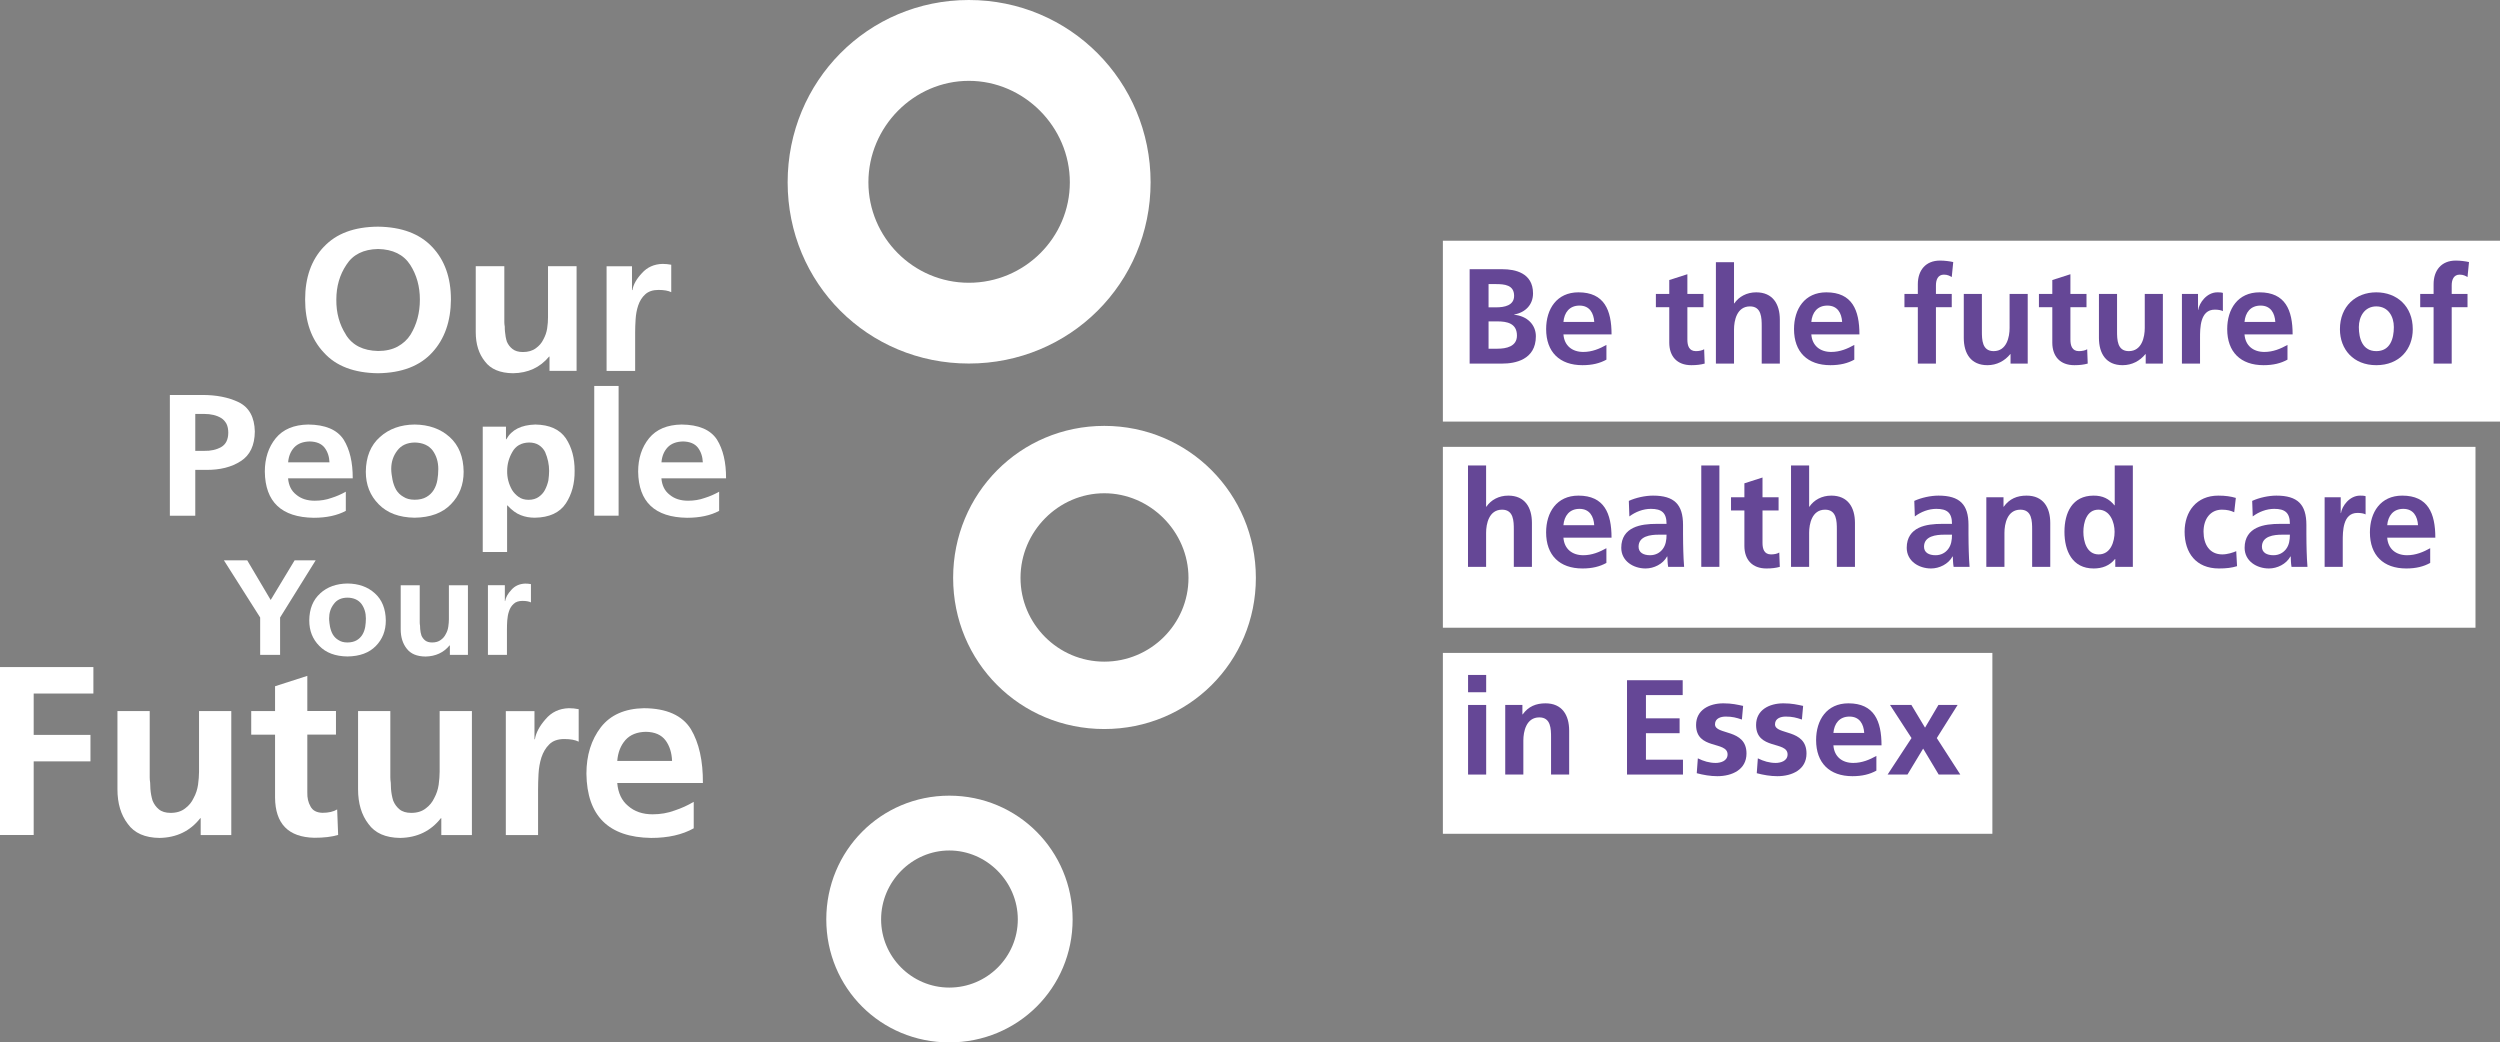
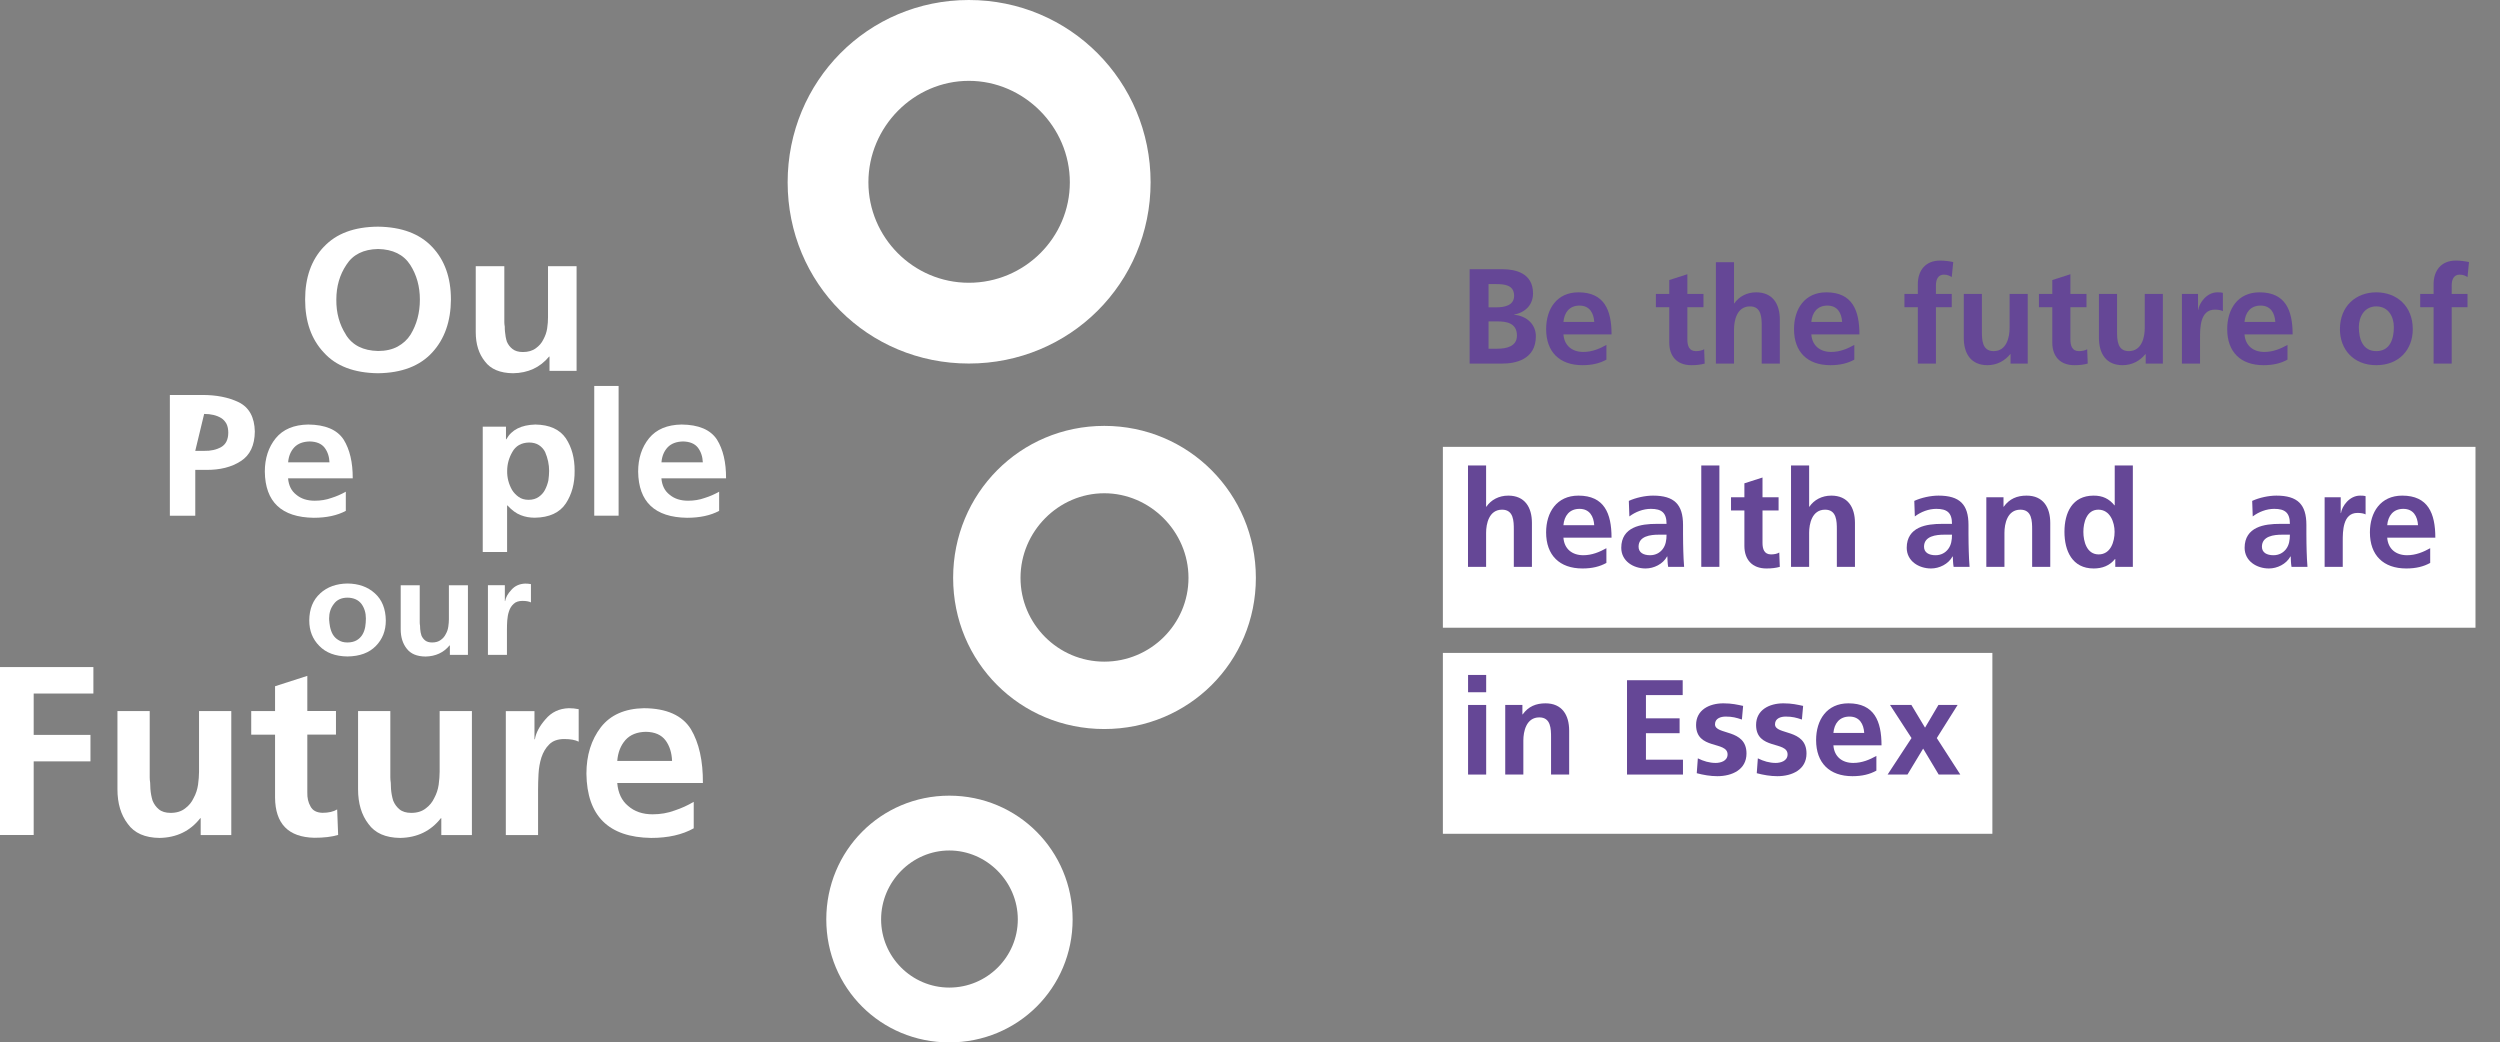
<svg xmlns="http://www.w3.org/2000/svg" width="283px" height="118px" viewBox="0 0 283 118" version="1.1">
  <rect x="0" y="0" width="283" height="118" fill="#808080" stroke="none" />
  <title>M+SEH+CP_Our-People-Your-Future+Strapline_Logo_WHT_Col-circles_RGB_2024 Copy</title>
  <g id="Symbols" stroke="none" stroke-width="1" fill="none" fill-rule="evenodd">
    <g id="Footer/Footer" transform="translate(-100, -41)" fill-rule="nonzero">
      <g id="M+SEH+CP_Our-People-Your-Future+Strapline_Logo_WHT_Col-circles_RGB_2024-Copy" transform="translate(100, 41)">
        <g id="Group" transform="translate(0, 25.659)" fill="#FFFFFF">
          <g transform="translate(34.541, 0)">
            <path d="M2.128,2.273 C3.524,0.775 5.567,0.017 8.256,0 C10.929,0.034 12.972,0.8 14.385,2.299 C15.798,3.788 16.504,5.772 16.504,8.249 C16.487,10.718 15.789,12.71 14.402,14.225 C12.989,15.775 10.938,16.558 8.248,16.592 C5.541,16.558 3.498,15.783 2.119,14.251 C0.706,12.753 0,10.752 0,8.249 C0,5.746 0.706,3.763 2.119,2.273 L2.128,2.273 Z M4.613,12.233 C5.354,13.425 6.571,14.038 8.256,14.072 C9.125,14.072 9.865,13.902 10.478,13.57 C11.091,13.229 11.576,12.787 11.925,12.233 C12.631,11.084 12.989,9.756 12.989,8.258 C12.989,6.759 12.623,5.465 11.899,4.325 C11.142,3.158 9.925,2.562 8.256,2.528 C6.597,2.562 5.405,3.158 4.664,4.325 C3.907,5.457 3.532,6.768 3.532,8.258 C3.515,9.756 3.881,11.084 4.622,12.233 L4.613,12.233 Z" id="Shape" />
            <path d="M30.728,16.32 L27.663,16.32 L27.663,14.711 L27.612,14.711 C26.599,15.937 25.237,16.566 23.535,16.592 C22.071,16.575 21.007,16.132 20.352,15.255 C19.662,14.396 19.313,13.297 19.313,11.944 L19.313,4.478 L22.548,4.478 L22.548,10.795 C22.548,10.965 22.565,11.135 22.599,11.322 C22.599,11.51 22.599,11.697 22.624,11.893 C22.658,12.293 22.726,12.667 22.837,13.017 C22.982,13.357 23.195,13.629 23.467,13.842 C23.756,14.072 24.148,14.191 24.65,14.191 C25.246,14.191 25.74,14.047 26.123,13.757 C26.489,13.493 26.778,13.17 26.965,12.77 C27.187,12.37 27.331,11.952 27.399,11.51 C27.468,11.067 27.493,10.65 27.493,10.267 L27.493,4.478 L30.728,4.478 L30.728,16.311 L30.728,16.32 Z" id="Path" />
-             <path d="M34.132,4.486 L37.001,4.486 L37.001,7.177 L37.052,7.177 C37.145,6.564 37.503,5.925 38.116,5.27 C38.712,4.597 39.495,4.24 40.457,4.214 C40.78,4.214 41.112,4.248 41.444,4.308 L41.444,7.415 C41.103,7.245 40.627,7.16 39.997,7.16 C39.367,7.16 38.856,7.33 38.499,7.662 C38.141,7.985 37.877,8.402 37.699,8.93 C37.537,9.424 37.443,9.943 37.409,10.497 C37.375,11.033 37.358,11.527 37.358,11.986 L37.358,16.328 L34.124,16.328 L34.124,4.495 L34.132,4.486 Z" id="Path" />
          </g>
          <g transform="translate(19.228, 18.031)">
-             <path d="M0,1.022 L3.635,1.022 C5.252,1.013 6.639,1.285 7.805,1.847 C8.98,2.435 9.584,3.541 9.618,5.159 C9.601,6.725 9.074,7.841 8.035,8.505 C6.997,9.186 5.677,9.518 4.086,9.501 L2.877,9.501 L2.877,14.694 L0,14.694 L0,1.03 L0,1.022 Z M2.877,7.347 L3.881,7.347 C4.639,7.364 5.277,7.219 5.814,6.913 C6.333,6.615 6.605,6.078 6.614,5.304 C6.614,4.904 6.546,4.563 6.409,4.282 C6.256,4.01 6.06,3.788 5.814,3.635 C5.294,3.32 4.647,3.167 3.881,3.167 L2.877,3.167 L2.877,7.338 L2.877,7.347 Z" id="Shape" />
+             <path d="M0,1.022 L3.635,1.022 C5.252,1.013 6.639,1.285 7.805,1.847 C8.98,2.435 9.584,3.541 9.618,5.159 C9.601,6.725 9.074,7.841 8.035,8.505 C6.997,9.186 5.677,9.518 4.086,9.501 L2.877,9.501 L2.877,14.694 L0,14.694 L0,1.03 L0,1.022 Z M2.877,7.347 L3.881,7.347 C4.639,7.364 5.277,7.219 5.814,6.913 C6.333,6.615 6.605,6.078 6.614,5.304 C6.614,4.904 6.546,4.563 6.409,4.282 C6.256,4.01 6.06,3.788 5.814,3.635 C5.294,3.32 4.647,3.167 3.881,3.167 L2.877,7.338 L2.877,7.347 Z" id="Shape" />
            <path d="M19.918,14.14 C18.947,14.66 17.73,14.923 16.283,14.923 C12.64,14.872 10.793,13.127 10.75,9.696 C10.75,8.198 11.159,6.938 11.985,5.917 C12.81,4.912 14.036,4.393 15.662,4.367 C17.594,4.384 18.93,4.946 19.671,6.07 C20.369,7.194 20.709,8.658 20.701,10.454 L13.381,10.454 C13.449,11.263 13.755,11.884 14.308,12.31 C14.853,12.77 15.551,12.991 16.402,12.991 C17.075,12.991 17.705,12.889 18.292,12.676 C18.871,12.497 19.407,12.259 19.918,11.969 L19.918,14.123 L19.918,14.14 Z M18.071,8.658 C18.045,7.994 17.858,7.44 17.517,6.989 C17.16,6.53 16.598,6.3 15.832,6.283 C15.074,6.3 14.496,6.521 14.087,6.947 C13.678,7.389 13.44,7.96 13.389,8.649 L18.079,8.649 L18.071,8.658 Z" id="Shape" />
-             <path d="M23.782,5.78 C24.812,4.852 26.123,4.384 27.706,4.367 C29.323,4.384 30.642,4.852 31.672,5.78 C32.711,6.717 33.239,8.028 33.256,9.713 C33.256,11.186 32.779,12.412 31.817,13.391 C30.855,14.387 29.485,14.889 27.706,14.915 C25.952,14.889 24.599,14.379 23.637,13.391 C22.667,12.412 22.182,11.186 22.182,9.713 C22.199,8.028 22.726,6.717 23.782,5.78 Z M25.101,9.986 C25.127,10.207 25.161,10.42 25.203,10.616 C25.289,11.033 25.425,11.416 25.612,11.748 C25.816,12.089 26.089,12.352 26.438,12.548 C26.77,12.77 27.195,12.88 27.714,12.88 C28.234,12.88 28.693,12.778 29.051,12.565 C29.391,12.37 29.664,12.106 29.876,11.765 C30.081,11.425 30.217,11.05 30.285,10.633 C30.353,10.233 30.387,9.816 30.387,9.398 C30.387,8.59 30.174,7.892 29.749,7.304 C29.298,6.717 28.617,6.419 27.714,6.402 C26.838,6.419 26.182,6.725 25.74,7.321 C25.289,7.909 25.059,8.598 25.059,9.398 C25.059,9.594 25.076,9.79 25.101,9.986 L25.101,9.986 Z" id="Shape" />
            <path d="M35.418,4.606 L38.048,4.606 L38.048,6.036 L38.09,6.036 C38.678,4.963 39.776,4.41 41.376,4.367 C42.976,4.393 44.134,4.912 44.832,5.934 C45.504,6.955 45.827,8.181 45.819,9.611 C45.836,11.033 45.504,12.259 44.832,13.289 C44.134,14.345 42.959,14.889 41.316,14.915 C40.737,14.915 40.21,14.821 39.716,14.625 C39.205,14.43 38.712,14.064 38.218,13.527 L38.175,13.527 L38.175,18.797 L35.418,18.797 L35.418,4.597 L35.418,4.606 Z M38.763,7.483 C38.38,8.147 38.184,8.862 38.184,9.62 C38.167,10.377 38.354,11.093 38.737,11.774 C38.933,12.089 39.18,12.344 39.478,12.557 C39.776,12.778 40.159,12.889 40.61,12.889 C41.061,12.889 41.444,12.778 41.759,12.557 C42.057,12.344 42.295,12.089 42.457,11.774 C42.636,11.433 42.763,11.076 42.848,10.692 C42.899,10.318 42.933,9.952 42.933,9.62 C42.933,8.888 42.78,8.181 42.482,7.483 C42.321,7.16 42.082,6.896 41.784,6.7 C41.486,6.504 41.103,6.402 40.652,6.402 C39.776,6.427 39.146,6.785 38.763,7.483 L38.763,7.483 Z" id="Shape" />
            <polygon id="Path" points="48.041 6.04891731e-15 50.798 6.04891731e-15 50.798 14.685 48.041 14.685 48.041 0" />
            <path d="M62.179,14.14 C61.208,14.66 59.991,14.923 58.544,14.923 C54.901,14.872 53.054,13.127 53.011,9.696 C53.011,8.198 53.42,6.938 54.246,5.917 C55.071,4.912 56.297,4.393 57.923,4.367 C59.855,4.384 61.191,4.946 61.932,6.07 C62.63,7.194 62.97,8.658 62.962,10.454 L55.642,10.454 C55.71,11.263 56.016,11.884 56.569,12.31 C57.114,12.77 57.812,12.991 58.663,12.991 C59.336,12.991 59.966,12.889 60.553,12.676 C61.132,12.497 61.668,12.259 62.179,11.969 L62.179,14.123 L62.179,14.14 Z M60.332,8.658 C60.306,7.994 60.119,7.44 59.778,6.989 C59.421,6.53 58.859,6.3 58.093,6.283 C57.335,6.3 56.757,6.521 56.348,6.947 C55.939,7.389 55.701,7.96 55.65,8.649 L60.34,8.649 L60.332,8.658 Z" id="Shape" />
          </g>
          <g transform="translate(25.348, 37.773)">
-             <polygon id="Path" points="4.103 6.47 0 0 2.639 0 5.294 4.486 8.001 0 10.384 0 6.358 6.47 6.358 10.701 4.103 10.701" />
            <path d="M10.904,3.729 C11.704,3.005 12.734,2.639 13.976,2.622 C15.245,2.631 16.275,2.997 17.083,3.729 C17.9,4.461 18.309,5.491 18.326,6.81 C18.326,7.968 17.951,8.922 17.202,9.688 C16.453,10.463 15.381,10.863 13.985,10.88 C12.614,10.863 11.55,10.463 10.801,9.688 C10.035,8.922 9.661,7.96 9.661,6.81 C9.669,5.491 10.086,4.469 10.912,3.729 L10.904,3.729 Z M11.934,7.023 C11.951,7.194 11.985,7.364 12.01,7.517 C12.078,7.841 12.18,8.139 12.334,8.402 C12.495,8.666 12.708,8.879 12.98,9.032 C13.236,9.203 13.568,9.296 13.976,9.296 C14.385,9.296 14.742,9.211 15.023,9.049 C15.287,8.896 15.508,8.683 15.67,8.419 C15.832,8.156 15.934,7.858 15.994,7.534 C16.045,7.219 16.07,6.896 16.07,6.572 C16.07,5.942 15.9,5.389 15.568,4.929 C15.211,4.469 14.683,4.231 13.976,4.222 C13.287,4.231 12.776,4.469 12.436,4.946 C12.078,5.406 11.908,5.951 11.908,6.572 C11.908,6.725 11.917,6.879 11.942,7.032 L11.934,7.023 Z" id="Shape" />
            <path d="M27.621,10.701 L25.578,10.701 L25.578,9.628 L25.544,9.628 C24.871,10.446 23.961,10.863 22.829,10.888 C21.85,10.88 21.143,10.582 20.701,10.003 C20.241,9.433 20.011,8.692 20.011,7.798 L20.011,2.818 L22.165,2.818 L22.165,7.032 C22.165,7.142 22.173,7.262 22.199,7.381 C22.199,7.5 22.199,7.628 22.216,7.764 C22.233,8.028 22.284,8.283 22.36,8.513 C22.454,8.734 22.599,8.922 22.778,9.066 C22.973,9.22 23.237,9.296 23.569,9.296 C23.969,9.296 24.293,9.203 24.548,9.007 C24.795,8.837 24.982,8.615 25.11,8.351 C25.263,8.087 25.357,7.807 25.399,7.509 C25.442,7.211 25.467,6.938 25.467,6.683 L25.467,2.818 L27.621,2.818 L27.621,10.709 L27.621,10.701 Z" id="Path" />
            <path d="M29.885,2.809 L31.8,2.809 L31.8,4.606 L31.834,4.606 C31.902,4.197 32.132,3.771 32.541,3.337 C32.941,2.886 33.46,2.656 34.098,2.631 C34.311,2.631 34.532,2.648 34.754,2.69 L34.754,4.759 C34.532,4.648 34.209,4.589 33.792,4.589 C33.375,4.589 33.026,4.699 32.796,4.929 C32.558,5.142 32.379,5.423 32.268,5.772 C32.158,6.095 32.098,6.444 32.072,6.81 C32.047,7.168 32.038,7.5 32.038,7.807 L32.038,10.701 L29.885,10.701 L29.885,2.809 L29.885,2.809 Z" id="Path" />
          </g>
          <g transform="translate(0, 49.844)">
            <polygon id="Path" points="3.02399534e-15 0.009 10.572 0.009 10.572 3.005 3.813 3.005 3.813 7.687 10.24 7.687 10.24 10.684 3.813 10.684 3.813 19.018 0 19.018 0 0" />
            <path d="M26.174,19.027 L22.718,19.027 L22.718,17.12 L22.667,17.12 C21.526,18.576 19.986,19.316 18.062,19.35 C16.411,19.333 15.211,18.805 14.47,17.767 C13.687,16.754 13.295,15.443 13.295,13.842 L13.295,4.989 L16.947,4.989 L16.947,12.48 C16.947,12.685 16.964,12.889 16.998,13.11 C16.998,13.332 17.007,13.553 17.024,13.791 C17.058,14.259 17.143,14.711 17.27,15.128 C17.432,15.528 17.67,15.851 17.977,16.107 C18.3,16.379 18.751,16.515 19.313,16.515 C19.986,16.515 20.539,16.345 20.973,15.996 C21.39,15.69 21.705,15.298 21.926,14.821 C22.182,14.353 22.343,13.851 22.42,13.323 C22.488,12.795 22.531,12.31 22.531,11.85 L22.531,4.989 L26.182,4.989 L26.182,19.018 L26.174,19.027 Z" id="Path" />
            <path d="M31.136,7.662 L28.438,7.662 L28.438,4.989 L31.136,4.989 L31.136,2.179 L34.788,1.005 L34.788,4.98 L38.031,4.98 L38.031,7.653 L34.788,7.653 L34.788,14.191 C34.771,14.813 34.89,15.332 35.145,15.775 C35.384,16.243 35.835,16.49 36.507,16.507 C37.197,16.507 37.75,16.379 38.167,16.124 L38.278,19.01 C37.554,19.231 36.652,19.333 35.579,19.333 C32.634,19.265 31.162,17.741 31.136,14.787 L31.136,7.653 L31.136,7.662 Z" id="Path" />
            <path d="M53.411,19.027 L49.956,19.027 L49.956,17.12 L49.905,17.12 C48.764,18.576 47.223,19.316 45.3,19.35 C43.648,19.333 42.448,18.805 41.708,17.767 C40.925,16.754 40.533,15.443 40.533,13.842 L40.533,4.989 L44.185,4.989 L44.185,12.48 C44.185,12.685 44.202,12.889 44.236,13.11 C44.236,13.332 44.244,13.553 44.261,13.791 C44.295,14.259 44.38,14.711 44.508,15.128 C44.67,15.528 44.908,15.851 45.215,16.107 C45.538,16.379 45.989,16.515 46.551,16.515 C47.223,16.515 47.777,16.345 48.211,15.996 C48.628,15.69 48.943,15.298 49.164,14.821 C49.419,14.353 49.581,13.851 49.658,13.323 C49.726,12.795 49.768,12.31 49.768,11.85 L49.768,4.989 L53.42,4.989 L53.42,19.018 L53.411,19.027 Z" id="Path" />
            <path d="M57.259,4.997 L60.502,4.997 L60.502,8.181 L60.553,8.181 C60.664,7.457 61.064,6.7 61.753,5.917 C62.425,5.116 63.302,4.699 64.392,4.665 C64.758,4.665 65.124,4.699 65.507,4.776 L65.507,8.454 C65.124,8.258 64.579,8.156 63.872,8.156 C63.166,8.156 62.579,8.351 62.187,8.751 C61.787,9.135 61.489,9.637 61.285,10.25 C61.106,10.829 60.995,11.45 60.961,12.106 C60.927,12.744 60.91,13.332 60.91,13.876 L60.91,19.027 L57.259,19.027 L57.259,4.997 L57.259,4.997 Z" id="Path" />
            <path d="M78.53,18.261 C77.244,18.984 75.636,19.35 73.712,19.35 C68.886,19.282 66.443,16.856 66.383,12.08 C66.383,9.994 66.928,8.241 68.018,6.819 C69.107,5.423 70.733,4.708 72.895,4.665 C75.457,4.682 77.227,5.474 78.206,7.032 C79.134,8.59 79.585,10.624 79.568,13.136 L69.873,13.136 C69.967,14.259 70.375,15.128 71.099,15.724 C71.822,16.362 72.75,16.677 73.874,16.677 C74.759,16.677 75.602,16.532 76.376,16.243 C77.142,15.988 77.857,15.664 78.53,15.264 L78.53,18.261 L78.53,18.261 Z M76.078,10.633 C76.044,9.705 75.797,8.93 75.346,8.317 C74.87,7.679 74.129,7.355 73.116,7.338 C72.12,7.355 71.346,7.662 70.801,8.266 C70.256,8.888 69.95,9.671 69.873,10.633 L76.087,10.633 L76.078,10.633 Z" id="Shape" />
          </g>
        </g>
        <g id="Group" transform="translate(163.333, 27.25)">
-           <rect id="Rectangle" fill="#FFFFFF" x="0" y="0" width="119.667" height="20.474" />
          <rect id="Rectangle" fill="#FFFFFF" x="0" y="23.334" width="116.892" height="20.474" />
          <rect id="Rectangle" fill="#FFFFFF" x="0" y="46.66" width="62.204" height="20.474" />
          <g transform="translate(3.03, 2.247)" fill="#654796" id="Be-the-future-of">
            <path d="M2.142,6.885 L3.152,6.885 C4.223,6.885 5.355,7.099 5.355,8.492 C5.355,9.731 4.146,9.976 3.152,9.976 L2.142,9.976 L2.142,6.885 Z M2.142,2.662 L2.968,2.662 C3.947,2.662 5.034,2.754 5.034,3.993 C5.034,5.095 3.917,5.294 3.014,5.294 L2.142,5.294 L2.142,2.662 Z M0,11.659 L3.733,11.659 C5.08,11.659 7.497,11.261 7.497,8.568 C7.497,7.252 6.503,6.273 5.049,6.135 L5.049,6.105 C6.319,5.875 7.176,4.988 7.176,3.718 C7.176,1.377 5.11,0.979 3.733,0.979 L0,0.979 L0,11.659 Z" id="Shape" />
            <path d="M10.618,6.946 C10.71,5.891 11.291,5.095 12.439,5.095 C13.586,5.095 14.045,5.952 14.107,6.946 L10.618,6.946 Z M15.484,9.547 C14.719,9.976 13.862,10.343 12.867,10.343 C11.597,10.343 10.71,9.624 10.618,8.354 L16.065,8.354 C16.065,5.6 15.239,3.595 12.316,3.595 C9.868,3.595 8.66,5.477 8.66,7.757 C8.66,10.343 10.175,11.842 12.775,11.842 C13.877,11.842 14.734,11.628 15.484,11.215 L15.484,9.547 Z" id="Shape" />
            <path d="M22.598,9.287 C22.598,10.848 23.485,11.842 25.092,11.842 C25.704,11.842 26.178,11.781 26.607,11.659 L26.546,10.037 C26.331,10.175 25.979,10.251 25.612,10.251 C24.832,10.251 24.648,9.624 24.648,8.95 L24.648,5.279 L26.469,5.279 L26.469,3.779 L24.648,3.779 L24.648,1.545 L22.598,2.203 L22.598,3.779 L21.083,3.779 L21.083,5.279 L22.598,5.279 L22.598,9.287 Z" id="Path" />
            <path d="M27.877,11.659 L29.927,11.659 L29.927,7.803 C29.927,6.793 30.248,5.187 31.732,5.187 C33.048,5.187 33.063,6.487 33.063,7.451 L33.063,11.659 L35.114,11.659 L35.114,6.686 C35.114,4.911 34.303,3.595 32.436,3.595 C31.365,3.595 30.478,4.085 29.957,4.85 L29.927,4.85 L29.927,0.184 L27.877,0.184 L27.877,11.659 Z" id="Path" />
            <path d="M38.678,6.946 C38.77,5.891 39.352,5.095 40.499,5.095 C41.647,5.095 42.106,5.952 42.167,6.946 L38.678,6.946 Z M43.544,9.547 C42.779,9.976 41.922,10.343 40.928,10.343 C39.658,10.343 38.77,9.624 38.678,8.354 L44.125,8.354 C44.125,5.6 43.299,3.595 40.377,3.595 C37.929,3.595 36.72,5.477 36.72,7.757 C36.72,10.343 38.235,11.842 40.836,11.842 C41.937,11.842 42.794,11.628 43.544,11.215 L43.544,9.547 Z" id="Shape" />
            <path d="M50.735,11.659 L52.785,11.659 L52.785,5.279 L54.575,5.279 L54.575,3.779 L52.785,3.779 L52.785,2.8 C52.785,2.188 52.999,1.591 53.688,1.591 C54.131,1.591 54.392,1.76 54.575,1.867 L54.743,0.168 C54.346,0.076 53.764,0 53.244,0 C51.622,0 50.735,1.102 50.735,2.678 L50.735,3.779 L49.22,3.779 L49.22,5.279 L50.735,5.279 L50.735,11.659 Z" id="Path" />
            <path d="M63.174,3.779 L61.123,3.779 L61.123,7.635 C61.123,8.645 60.802,10.251 59.318,10.251 C58.002,10.251 57.987,8.95 57.987,7.987 L57.987,3.779 L55.937,3.779 L55.937,8.752 C55.937,10.526 56.748,11.842 58.614,11.842 C59.685,11.842 60.573,11.353 61.2,10.588 L61.231,10.588 L61.231,11.659 L63.174,11.659 L63.174,3.779 Z" id="Path" />
            <path d="M65.958,9.287 C65.958,10.848 66.846,11.842 68.452,11.842 C69.064,11.842 69.538,11.781 69.967,11.659 L69.906,10.037 C69.692,10.175 69.34,10.251 68.972,10.251 C68.192,10.251 68.008,9.624 68.008,8.95 L68.008,5.279 L69.829,5.279 L69.829,3.779 L68.008,3.779 L68.008,1.545 L65.958,2.203 L65.958,3.779 L64.444,3.779 L64.444,5.279 L65.958,5.279 L65.958,9.287 Z" id="Path" />
            <path d="M78.474,3.779 L76.424,3.779 L76.424,7.635 C76.424,8.645 76.102,10.251 74.618,10.251 C73.302,10.251 73.287,8.95 73.287,7.987 L73.287,3.779 L71.237,3.779 L71.237,8.752 C71.237,10.526 72.048,11.842 73.914,11.842 C74.985,11.842 75.873,11.353 76.5,10.588 L76.531,10.588 L76.531,11.659 L78.474,11.659 L78.474,3.779 Z" id="Path" />
            <path d="M80.631,11.659 L82.681,11.659 L82.681,8.767 C82.681,7.635 82.681,5.554 84.349,5.554 C84.716,5.554 85.083,5.615 85.267,5.722 L85.267,3.657 C85.053,3.595 84.838,3.595 84.64,3.595 C83.416,3.595 82.574,4.835 82.482,5.569 L82.452,5.569 L82.452,3.779 L80.631,3.779 L80.631,11.659 Z" id="Path" />
            <path d="M87.715,6.946 C87.807,5.891 88.388,5.095 89.536,5.095 C90.683,5.095 91.142,5.952 91.203,6.946 L87.715,6.946 Z M92.58,9.547 C91.815,9.976 90.959,10.343 89.964,10.343 C88.694,10.343 87.807,9.624 87.715,8.354 L93.162,8.354 C93.162,5.6 92.335,3.595 89.413,3.595 C86.965,3.595 85.757,5.477 85.757,7.757 C85.757,10.343 87.271,11.842 89.872,11.842 C90.974,11.842 91.831,11.628 92.58,11.215 L92.58,9.547 Z" id="Shape" />
            <path d="M98.517,7.772 C98.517,10.037 100.031,11.842 102.632,11.842 C105.249,11.842 106.763,10.037 106.763,7.772 C106.763,5.171 104.973,3.595 102.632,3.595 C100.307,3.595 98.517,5.171 98.517,7.772 Z M100.659,7.528 C100.659,6.349 101.301,5.187 102.632,5.187 C103.979,5.187 104.621,6.319 104.621,7.528 C104.621,8.843 104.208,10.251 102.632,10.251 C101.072,10.251 100.659,8.828 100.659,7.528 Z" id="Shape" />
            <path d="M109.12,11.659 L111.17,11.659 L111.17,5.279 L112.96,5.279 L112.96,3.779 L111.17,3.779 L111.17,2.8 C111.17,2.188 111.384,1.591 112.073,1.591 C112.516,1.591 112.776,1.76 112.96,1.867 L113.128,0.168 C112.73,0.076 112.149,0 111.629,0 C110.007,0 109.12,1.102 109.12,2.678 L109.12,3.779 L107.605,3.779 L107.605,5.279 L109.12,5.279 L109.12,11.659 Z" id="Path" />
          </g>
          <g transform="translate(2.844, 25.442)" fill="#654796" id="health-and-care">
            <path d="M0,11.475 L2.05,11.475 L2.05,7.619 C2.05,6.61 2.372,5.003 3.856,5.003 C5.171,5.003 5.187,6.304 5.187,7.268 L5.187,11.475 L7.237,11.475 L7.237,6.503 C7.237,4.728 6.426,3.412 4.559,3.412 C3.488,3.412 2.601,3.901 2.081,4.667 L2.05,4.667 L2.05,0 L0,0 L0,11.475 Z" id="Path" />
            <path d="M10.802,6.763 C10.894,5.707 11.475,4.911 12.623,4.911 C13.77,4.911 14.229,5.768 14.29,6.763 L10.802,6.763 Z M15.667,9.364 C14.902,9.792 14.045,10.159 13.051,10.159 C11.781,10.159 10.894,9.44 10.802,8.17 L16.249,8.17 C16.249,5.416 15.422,3.412 12.5,3.412 C10.052,3.412 8.843,5.294 8.843,7.574 C8.843,10.159 10.358,11.659 12.959,11.659 C14.061,11.659 14.918,11.444 15.667,11.031 L15.667,9.364 Z" id="Shape" />
            <path d="M18.268,5.768 C18.957,5.248 19.829,4.911 20.701,4.911 C21.91,4.911 22.476,5.34 22.476,6.61 L21.343,6.61 C20.487,6.61 19.477,6.686 18.697,7.069 C17.916,7.451 17.35,8.14 17.35,9.318 C17.35,10.817 18.712,11.659 20.104,11.659 C21.038,11.659 22.063,11.169 22.537,10.297 L22.567,10.297 C22.583,10.542 22.583,11.062 22.659,11.475 L24.465,11.475 C24.419,10.863 24.388,10.312 24.373,9.716 C24.358,9.134 24.342,8.537 24.342,7.742 L24.342,6.732 C24.342,4.406 23.348,3.412 20.946,3.412 C20.074,3.412 19.003,3.641 18.207,4.009 L18.268,5.768 Z M19.309,9.195 C19.309,7.987 20.67,7.834 21.588,7.834 L22.476,7.834 C22.476,8.446 22.384,9.012 22.047,9.455 C21.726,9.884 21.236,10.159 20.609,10.159 C19.875,10.159 19.309,9.868 19.309,9.195 Z" id="Shape" />
            <polygon id="Path" points="26.408 11.475 28.458 11.475 28.458 0 26.408 0" />
            <path d="M31.288,9.104 C31.288,10.664 32.176,11.659 33.782,11.659 C34.394,11.659 34.869,11.597 35.297,11.475 L35.236,9.853 C35.022,9.991 34.67,10.067 34.303,10.067 C33.522,10.067 33.339,9.44 33.339,8.767 L33.339,5.095 L35.159,5.095 L35.159,3.595 L33.339,3.595 L33.339,1.362 L31.288,2.02 L31.288,3.595 L29.774,3.595 L29.774,5.095 L31.288,5.095 L31.288,9.104 Z" id="Path" />
            <path d="M36.567,11.475 L38.617,11.475 L38.617,7.619 C38.617,6.61 38.938,5.003 40.423,5.003 C41.738,5.003 41.754,6.304 41.754,7.268 L41.754,11.475 L43.804,11.475 L43.804,6.503 C43.804,4.728 42.993,3.412 41.126,3.412 C40.055,3.412 39.168,3.901 38.648,4.667 L38.617,4.667 L38.617,0 L36.567,0 L36.567,11.475 Z" id="Path" />
            <path d="M50.582,5.768 C51.27,5.248 52.142,4.911 53.014,4.911 C54.223,4.911 54.789,5.34 54.789,6.61 L53.657,6.61 C52.8,6.61 51.791,6.686 51.01,7.069 C50.23,7.451 49.664,8.14 49.664,9.318 C49.664,10.817 51.026,11.659 52.418,11.659 C53.351,11.659 54.376,11.169 54.85,10.297 L54.881,10.297 C54.896,10.542 54.896,11.062 54.973,11.475 L56.778,11.475 C56.732,10.863 56.702,10.312 56.687,9.716 C56.671,9.134 56.656,8.537 56.656,7.742 L56.656,6.732 C56.656,4.406 55.661,3.412 53.259,3.412 C52.387,3.412 51.316,3.641 50.521,4.009 L50.582,5.768 Z M51.622,9.195 C51.622,7.987 52.984,7.834 53.902,7.834 L54.789,7.834 C54.789,8.446 54.697,9.012 54.361,9.455 C54.04,9.884 53.55,10.159 52.923,10.159 C52.188,10.159 51.622,9.868 51.622,9.195 Z" id="Shape" />
            <path d="M58.675,11.475 L60.726,11.475 L60.726,7.619 C60.726,6.61 61.047,5.003 62.531,5.003 C63.847,5.003 63.862,6.304 63.862,7.268 L63.862,11.475 L65.912,11.475 L65.912,6.503 C65.912,4.728 65.102,3.412 63.235,3.412 C62.164,3.412 61.292,3.764 60.649,4.667 L60.619,4.667 L60.619,3.595 L58.675,3.595 L58.675,11.475 Z" id="Path" />
            <path d="M69.661,7.512 C69.661,6.457 70.028,5.003 71.359,5.003 C72.675,5.003 73.195,6.411 73.195,7.512 C73.195,8.629 72.751,10.067 71.39,10.067 C70.043,10.067 69.661,8.599 69.661,7.512 Z M73.272,11.475 L75.261,11.475 L75.261,0 L73.21,0 L73.21,4.513 L73.18,4.513 C72.568,3.764 71.849,3.412 70.824,3.412 C68.406,3.412 67.519,5.34 67.519,7.512 C67.519,9.67 68.406,11.659 70.824,11.659 C71.788,11.659 72.629,11.353 73.241,10.588 L73.272,10.588 L73.272,11.475 Z" id="Shape" />
-             <path d="M86.919,3.672 C86.353,3.504 85.757,3.412 84.93,3.412 C82.467,3.412 81.121,5.217 81.121,7.497 C81.121,9.899 82.421,11.659 85.007,11.659 C85.848,11.659 86.46,11.582 87.057,11.399 L86.965,9.7 C86.613,9.853 85.971,10.067 85.389,10.067 C83.951,10.067 83.263,8.95 83.263,7.497 C83.263,6.013 84.073,5.003 85.343,5.003 C85.971,5.003 86.368,5.125 86.736,5.294 L86.919,3.672 Z" id="Path" />
            <path d="M88.832,5.768 C89.52,5.248 90.392,4.911 91.264,4.911 C92.473,4.911 93.039,5.34 93.039,6.61 L91.907,6.61 C91.05,6.61 90.04,6.686 89.26,7.069 C88.48,7.451 87.914,8.14 87.914,9.318 C87.914,10.817 89.275,11.659 90.668,11.659 C91.601,11.659 92.626,11.169 93.1,10.297 L93.131,10.297 C93.146,10.542 93.146,11.062 93.223,11.475 L95.028,11.475 C94.982,10.863 94.952,10.312 94.936,9.716 C94.921,9.134 94.906,8.537 94.906,7.742 L94.906,6.732 C94.906,4.406 93.911,3.412 91.509,3.412 C90.637,3.412 89.566,3.641 88.771,4.009 L88.832,5.768 Z M89.872,9.195 C89.872,7.987 91.234,7.834 92.152,7.834 L93.039,7.834 C93.039,8.446 92.948,9.012 92.611,9.455 C92.29,9.884 91.8,10.159 91.173,10.159 C90.438,10.159 89.872,9.868 89.872,9.195 Z" id="Shape" />
            <path d="M96.971,11.475 L99.022,11.475 L99.022,8.583 C99.022,7.451 99.022,5.37 100.689,5.37 C101.056,5.37 101.424,5.431 101.607,5.539 L101.607,3.473 C101.393,3.412 101.179,3.412 100.98,3.412 C99.756,3.412 98.915,4.651 98.823,5.386 L98.792,5.386 L98.792,3.595 L96.971,3.595 L96.971,11.475 Z" id="Path" />
            <path d="M104.055,6.763 C104.147,5.707 104.728,4.911 105.876,4.911 C107.023,4.911 107.483,5.768 107.544,6.763 L104.055,6.763 Z M108.921,9.364 C108.156,9.792 107.299,10.159 106.304,10.159 C105.034,10.159 104.147,9.44 104.055,8.17 L109.502,8.17 C109.502,5.416 108.676,3.412 105.754,3.412 C103.306,3.412 102.097,5.294 102.097,7.574 C102.097,10.159 103.612,11.659 106.213,11.659 C107.314,11.659 108.171,11.444 108.921,11.031 L108.921,9.364 Z" id="Shape" />
          </g>
          <g transform="translate(2.852, 49.154)" fill="#654796" id="in-Essex">
            <path d="M0,11.276 L2.05,11.276 L2.05,3.397 L0,3.397 L0,11.276 Z M0,1.958 L2.05,1.958 L2.05,0 L0,0 L0,1.958 Z" id="Shape" />
            <path d="M4.207,11.276 L6.258,11.276 L6.258,7.42 C6.258,6.411 6.579,4.804 8.063,4.804 C9.379,4.804 9.394,6.105 9.394,7.069 L9.394,11.276 L11.444,11.276 L11.444,6.304 C11.444,4.529 10.633,3.213 8.767,3.213 C7.696,3.213 6.824,3.565 6.181,4.468 L6.151,4.468 L6.151,3.397 L4.207,3.397 L4.207,11.276 Z" id="Path" />
            <polygon id="Path" points="17.993 11.276 24.327 11.276 24.327 9.593 20.135 9.593 20.135 6.594 23.945 6.594 23.945 4.911 20.135 4.911 20.135 2.28 24.296 2.28 24.296 0.597 17.993 0.597" />
            <path d="M31.136,3.504 C30.493,3.366 29.866,3.213 28.902,3.213 C27.295,3.213 25.811,3.963 25.811,5.661 C25.811,8.507 29.376,7.451 29.376,8.996 C29.376,9.761 28.55,9.96 28.03,9.96 C27.326,9.96 26.653,9.761 26.01,9.44 L25.888,11.123 C26.637,11.322 27.433,11.46 28.213,11.46 C29.881,11.46 31.518,10.725 31.518,8.889 C31.518,6.043 27.953,6.839 27.953,5.585 C27.953,4.911 28.611,4.712 29.162,4.712 C29.912,4.712 30.37,4.835 30.998,5.049 L31.136,3.504 Z" id="Path" />
            <path d="M37.929,3.504 C37.286,3.366 36.659,3.213 35.695,3.213 C34.088,3.213 32.604,3.963 32.604,5.661 C32.604,8.507 36.169,7.451 36.169,8.996 C36.169,9.761 35.343,9.96 34.823,9.96 C34.119,9.96 33.446,9.761 32.803,9.44 L32.681,11.123 C33.431,11.322 34.226,11.46 35.006,11.46 C36.674,11.46 38.311,10.725 38.311,8.889 C38.311,6.043 34.746,6.839 34.746,5.585 C34.746,4.911 35.404,4.712 35.955,4.712 C36.705,4.712 37.164,4.835 37.791,5.049 L37.929,3.504 Z" id="Path" />
            <path d="M41.356,6.564 C41.448,5.508 42.029,4.712 43.177,4.712 C44.324,4.712 44.783,5.569 44.844,6.564 L41.356,6.564 Z M46.221,9.165 C45.456,9.593 44.599,9.96 43.605,9.96 C42.335,9.96 41.448,9.241 41.356,7.971 L46.803,7.971 C46.803,5.217 45.977,3.213 43.054,3.213 C40.606,3.213 39.398,5.095 39.398,7.375 C39.398,9.96 40.912,11.46 43.513,11.46 C44.615,11.46 45.472,11.245 46.221,10.832 L46.221,9.165 Z" id="Shape" />
            <polygon id="Path" points="50.199 7.145 47.491 11.276 49.74 11.276 51.515 8.338 53.275 11.276 55.723 11.276 53.06 7.145 55.417 3.397 53.244 3.397 51.729 5.967 50.184 3.397 47.767 3.397" />
          </g>
        </g>
        <g id="Group" transform="translate(89.161, 0)">
          <path d="M9.142,20.636 C9.142,14.353 14.283,9.152 20.513,9.152 C26.744,9.152 31.945,14.353 31.945,20.636 C31.945,26.918 26.804,32.009 20.513,32.009 C14.223,32.009 9.142,26.867 9.142,20.636 M0,20.636 C0,32.069 9.082,41.152 20.513,41.152 C31.945,41.152 41.086,32.06 41.086,20.636 C41.086,9.211 31.945,0 20.513,0 C9.082,0 0,9.203 0,20.636" id="Shape" fill="#FFFFFF" />
          <path d="M26.361,65.415 C26.361,60.171 30.651,55.837 35.843,55.837 C41.035,55.837 45.376,60.179 45.376,65.415 C45.376,70.65 41.086,74.898 35.843,74.898 C30.6,74.898 26.361,70.608 26.361,65.415 M18.734,65.415 C18.734,74.949 26.31,82.526 35.843,82.526 C45.376,82.526 53.003,74.949 53.003,65.415 C53.003,55.88 45.376,48.21 35.843,48.21 C26.31,48.21 18.734,55.88 18.734,65.415" id="Shape" fill="#FFFFFF" />
          <path d="M10.58,104.073 C10.58,99.808 14.07,96.275 18.3,96.275 C22.531,96.275 26.055,99.808 26.055,104.073 C26.055,108.338 22.565,111.794 18.3,111.794 C14.036,111.794 10.58,108.304 10.58,104.073 M4.375,104.073 C4.375,111.828 10.538,118 18.3,118 C26.063,118 32.26,111.837 32.26,104.073 C32.26,96.309 26.055,90.069 18.3,90.069 C10.546,90.069 4.375,96.309 4.375,104.073" id="Shape" fill="#FFFFFF" />
        </g>
      </g>
    </g>
  </g>
</svg>